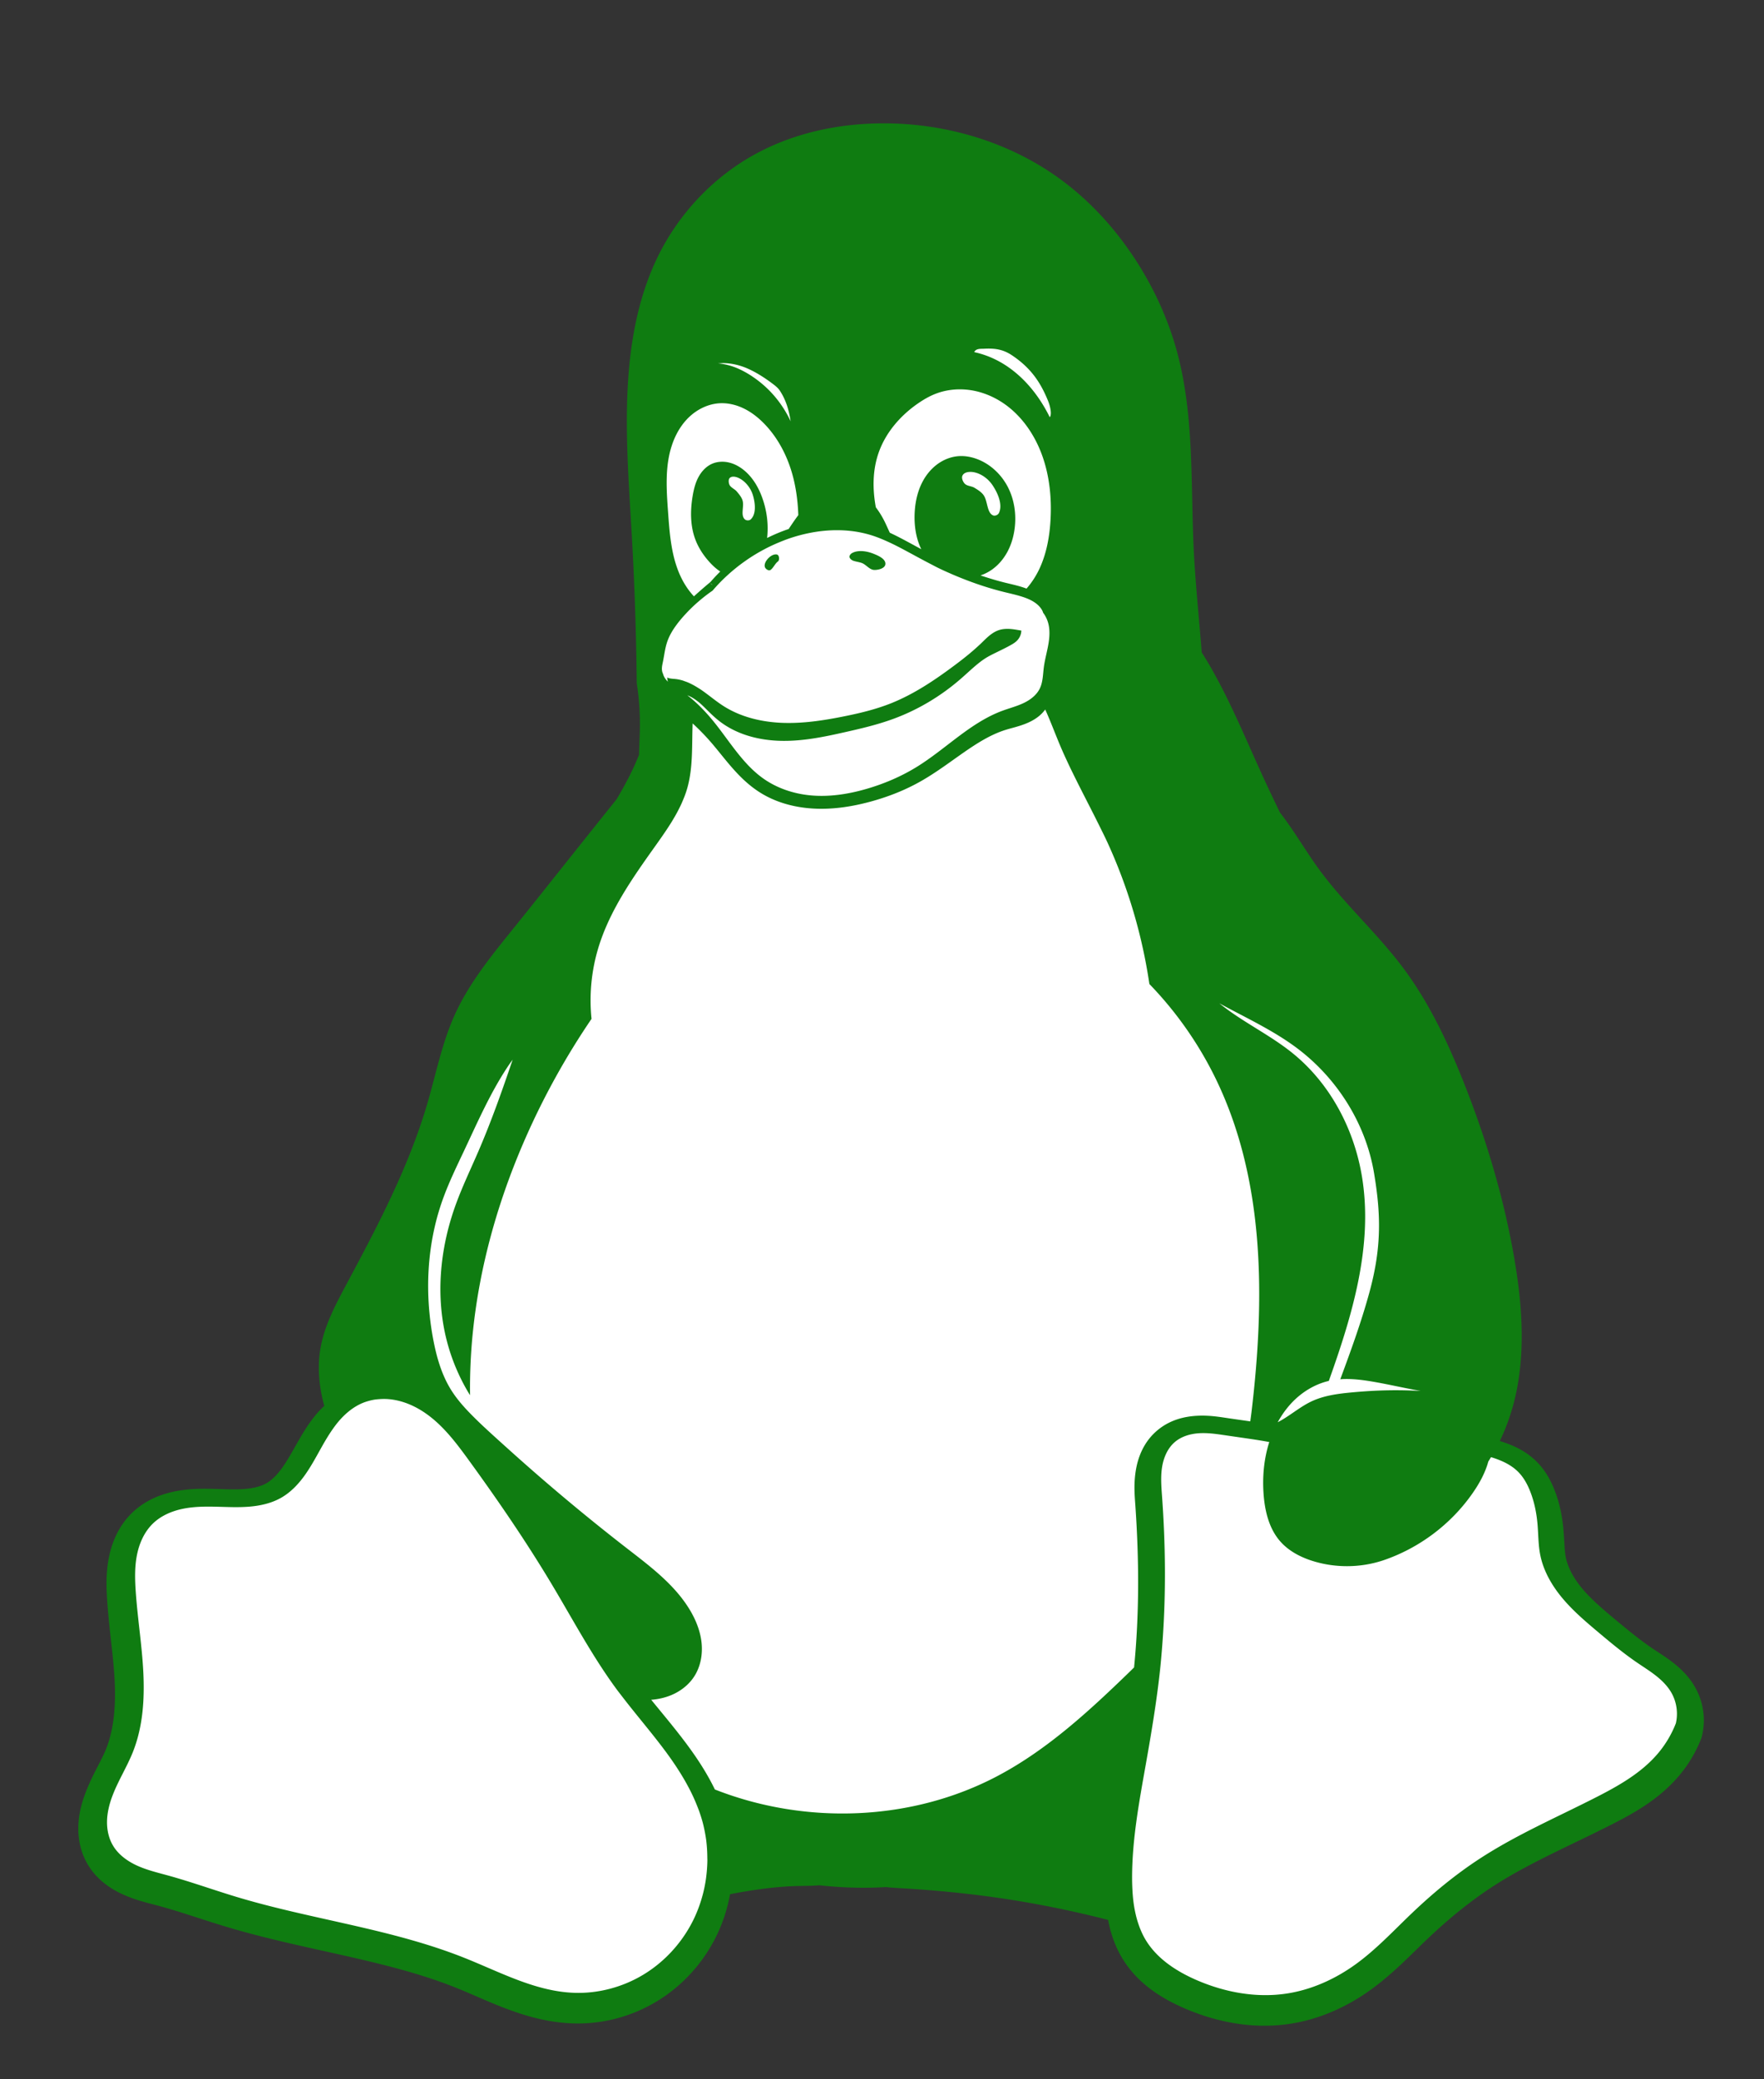
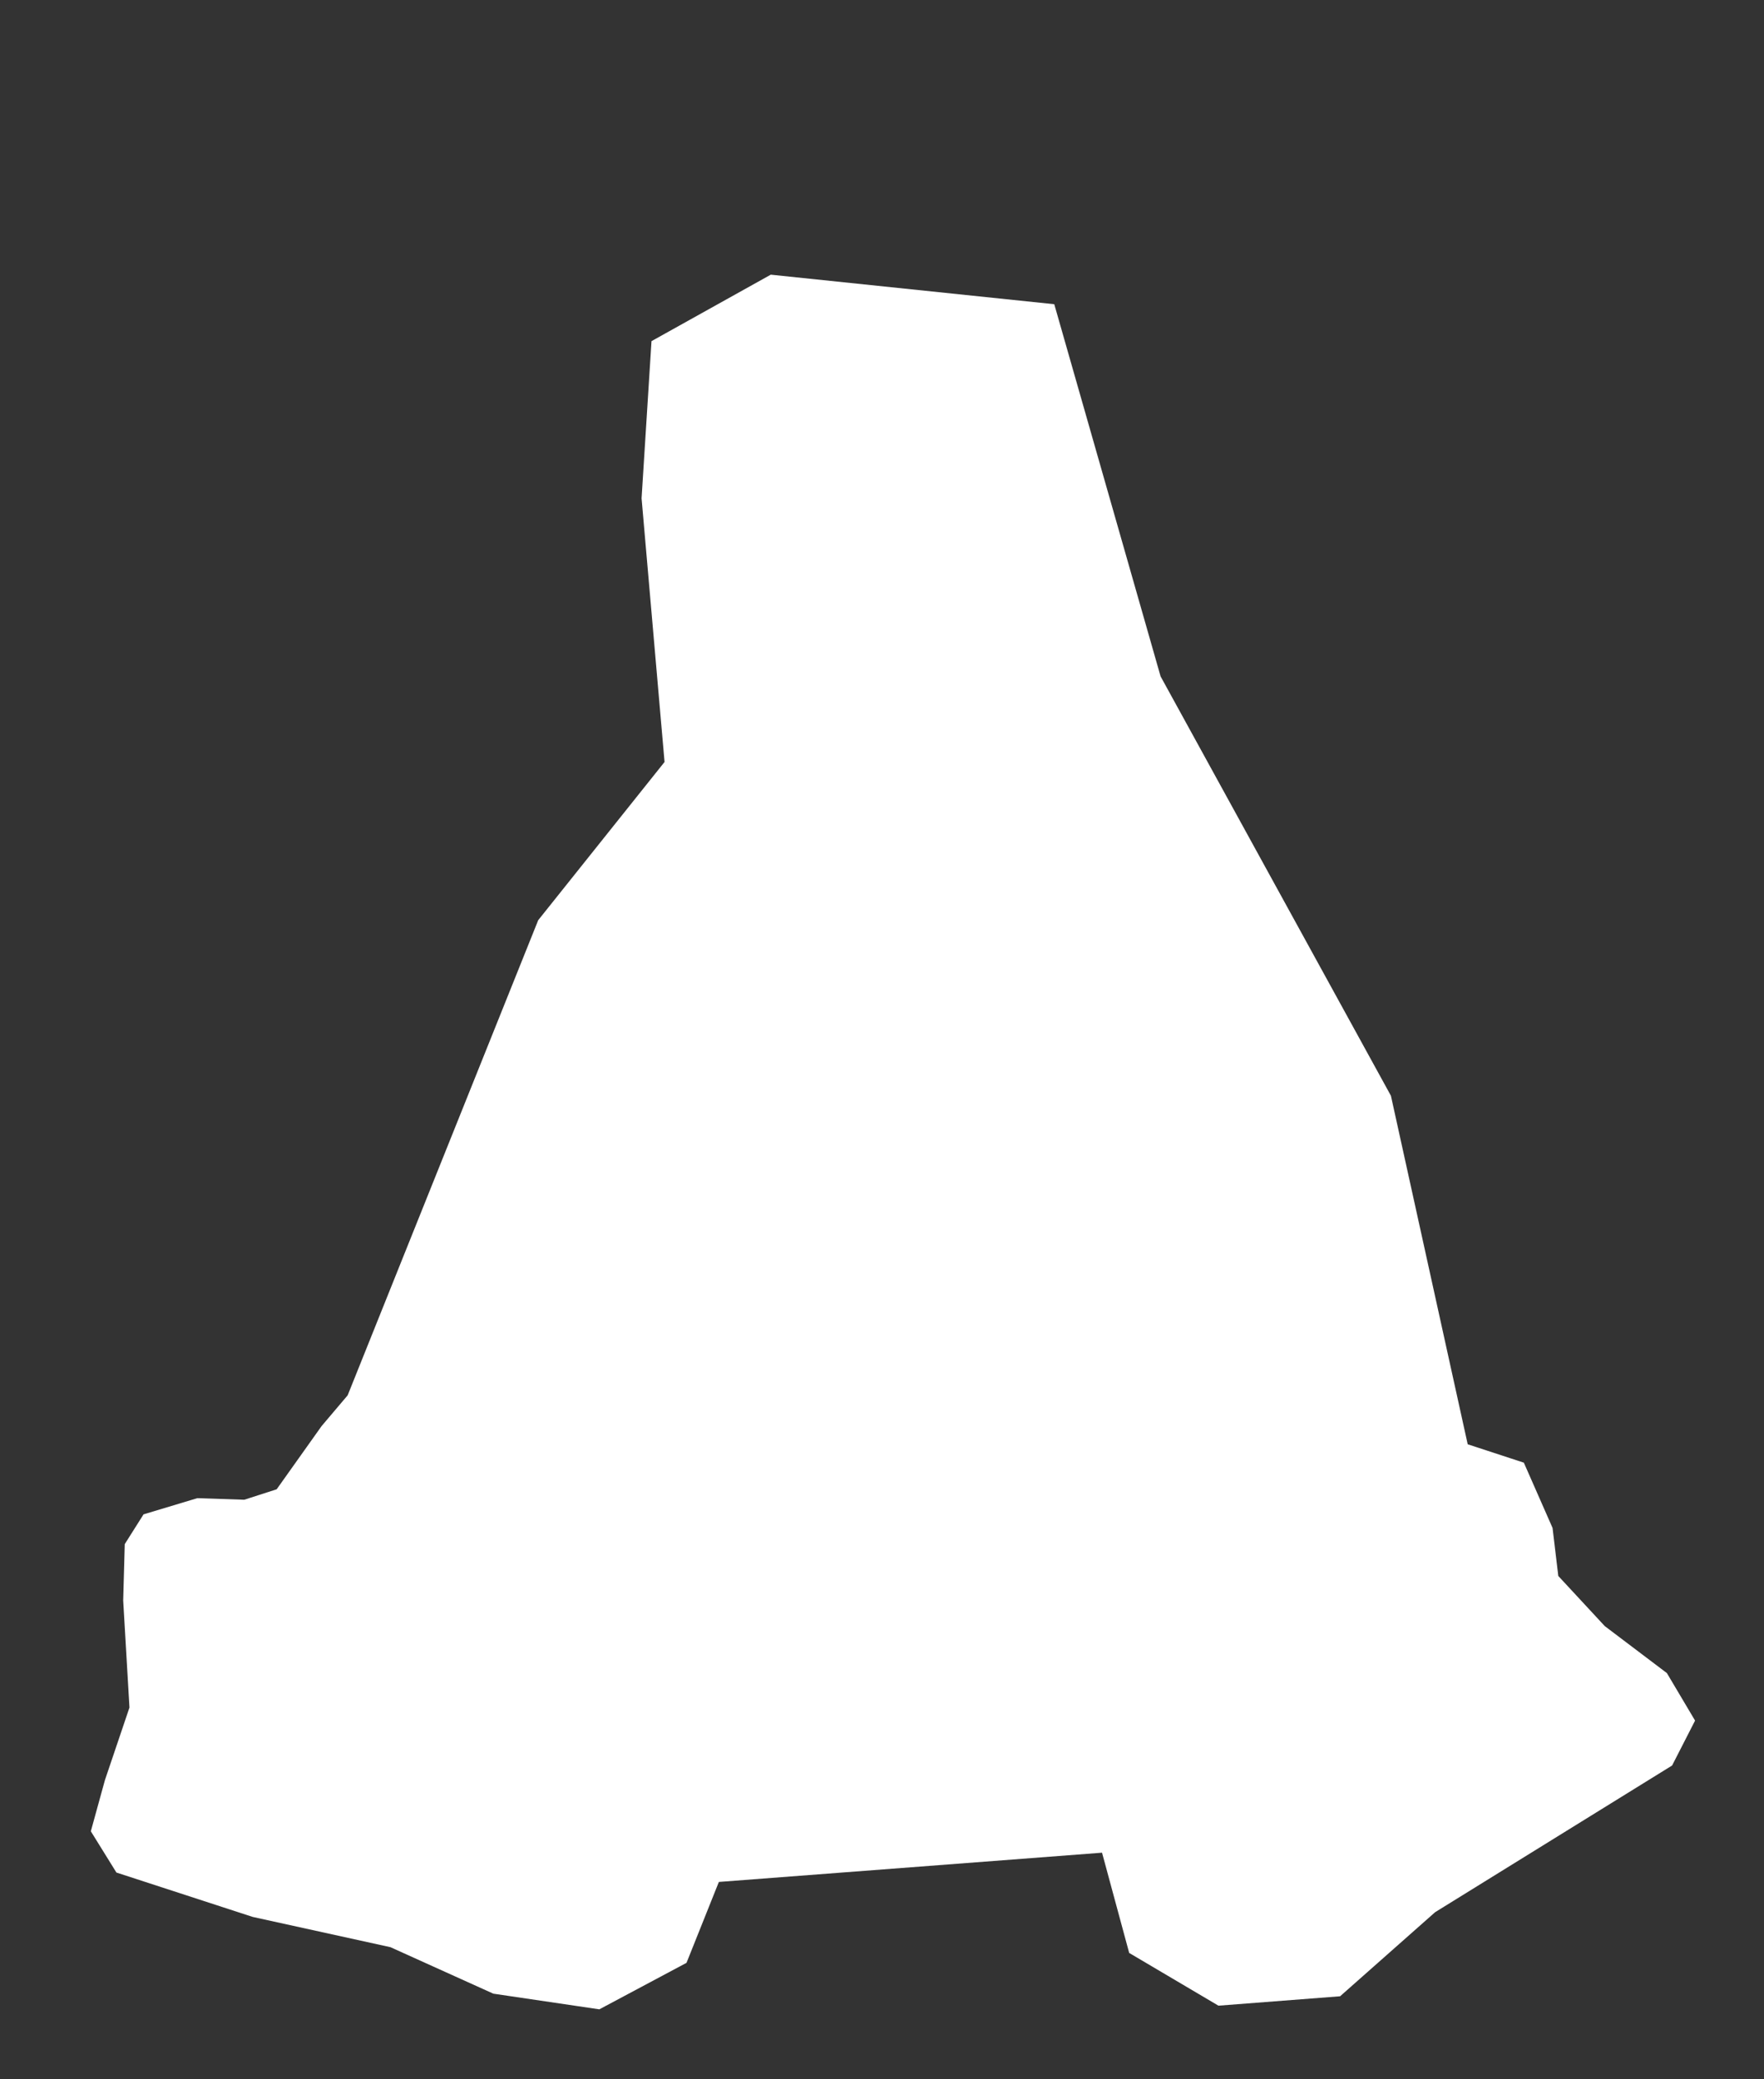
<svg xmlns="http://www.w3.org/2000/svg" xmlns:ns1="http://www.inkscape.org/namespaces/inkscape" xmlns:ns2="http://sodipodi.sourceforge.net/DTD/sodipodi-0.dtd" width="298.667" height="352" id="svg27450" version="1.1" ns1:version="0.92.0 r" ns2:docname="tux-bw.svg" ns1:export-filename="./tux-large-bw.png" ns1:export-xdpi="300" ns1:export-ydpi="300">
  <rect width="100%" height="100%" fill="#333333" stroke="none" />
  <title id="title20046">Tux</title>
  <ns2:namedview id="base" pagecolor="#ffffff" bordercolor="#666666" borderopacity="0.412" ns1:pageopacity="0.0" ns1:pageshadow="2" ns1:zoom="0.50000001" ns1:cx="-61.143235" ns1:cy="150.59664" ns1:document-units="px" ns1:current-layer="g1768" showgrid="false" ns1:window-width="1920" ns1:window-height="1163" ns1:window-x="1920" ns1:window-y="0" ns1:window-maximized="1" fit-margin-top="0" fit-margin-left="0" fit-margin-right="0" fit-margin-bottom="0" showguides="true" ns1:guide-bbox="true" ns1:showpageshadow="false" showborder="true" ns1:snap-global="false" />
  <defs id="defs27452" />
  <g ns1:label="tux" ns1:groupmode="layer" id="g1768" transform="translate(170.667,-61.186)">
    <path style="fill:#ffffff;stroke:none;stroke-width:1px;stroke-linecap:butt;stroke-linejoin:miter;stroke-opacity:1" d="m -40.167,107.686 48,5 18,63 39,71 13,59 9.506,3.113 4.861,11.049 0.972,8.132 7.867,8.485 10.518,7.955 4.773,8.043 -3.889,7.601 -40.128,24.837 -16.087,14.231 -20.594,1.591 -15.114,-8.927 -4.596,-16.971 -64.877,4.95 -5.48,13.7 -14.761,7.867 -17.943,-2.652 -17.413,-7.867 -23.335,-5.127 -23.069,-7.513 -4.331,-6.983 2.386,-8.662 4.154,-12.286 -1.061,-18.12 0.265,-9.546 3.182,-5.038 9.104,-2.74 7.955,0.265 5.48,-1.768 7.601,-10.695 4.419,-5.215 32.262,-80.433 21.39,-26.782 -3.889,-44.636 1.679,-26.605 z" id="path4529" ns1:connector-curvature="0" />
-     <path style="fill:#0f7c11;fill-opacity:1;stroke:none;stroke-width:1.067" d="M 150.199 20.883 C 142.554 20.801 134.816 22.352 128.084 25.977 C 120.928 29.829 115.06 35.993 111.459 43.279 C 107.861 50.56 106.532 58.772 106.217 66.887 C 105.907 74.858 106.532 82.832 106.98 90.797 C 107.447 99.079 107.723 107.371 107.811 115.666 C 108.221 118.31 108.397 120.991 108.334 123.666 C 108.302 125.02 108.218 126.385 108.203 127.742 C 108.175 127.814 108.152 127.887 108.123 127.959 C 107.094 130.514 105.81 132.935 104.404 135.293 C 101.656 138.724 98.912 142.159 96.174 145.598 C 93.126 149.425 90.087 153.256 87.016 157.064 C 83.247 161.737 79.389 166.445 76.936 171.924 C 74.828 176.631 73.831 181.746 72.387 186.697 C 70.746 192.32 68.519 197.758 66.018 203.055 C 63.708 207.946 61.164 212.721 58.615 217.492 C 56.761 220.963 54.877 224.512 54.234 228.395 C 53.726 231.463 54.022 234.629 54.803 237.639 C 54.834 237.761 54.879 237.879 54.912 238 C 54.436 238.44 53.985 238.893 53.588 239.367 C 52.135 241.103 51.105 242.891 50.197 244.49 C 49.291 246.088 48.497 247.509 47.66 248.645 C 46.831 249.768 45.939 250.624 45.086 251.107 C 44.183 251.619 42.902 251.952 41.408 252.07 C 39.898 252.19 38.144 252.102 36.158 252.053 C 34.169 252.004 31.924 251.994 29.516 252.494 C 27.076 253.001 24.501 254.041 22.383 256.084 C 20.106 258.279 18.952 261.054 18.43 263.697 C 17.915 266.303 18 268.738 18.143 270.898 C 18.461 275.727 19.195 280.223 19.41 284.463 C 19.625 288.686 19.305 292.733 17.945 296.121 C 17.112 298.198 15.531 300.609 14.35 303.844 C 13.757 305.468 13.292 307.304 13.26 309.33 C 13.227 311.379 13.645 313.565 14.828 315.582 C 16.366 318.204 18.703 319.762 20.912 320.75 C 23.08 321.719 25.099 322.16 26.76 322.607 C 30.499 323.614 34.333 324.991 38.42 326.213 C 51.719 330.189 65.078 331.728 76.824 336.348 C 82.597 338.618 89.022 342.233 96.881 342.533 C 101.849 342.723 106.781 341.439 111.029 338.912 C 115.275 336.387 118.725 332.692 120.994 328.336 C 122.257 325.911 123.125 323.32 123.609 320.664 C 127.42 319.94 131.26 319.367 135.133 319.277 C 136.333 319.25 137.541 319.261 138.734 319.156 C 142.053 319.52 145.396 319.655 148.742 319.523 C 149.153 319.507 149.563 319.481 149.973 319.457 C 150.835 319.554 151.705 319.604 152.57 319.654 C 158.438 319.996 164.294 320.566 170.105 321.443 C 175.217 322.215 180.292 323.226 185.316 324.443 C 186.084 324.629 186.852 324.829 187.619 325.021 C 188.043 327.287 188.802 329.581 190.164 331.754 C 192.788 335.94 196.838 338.387 200.641 340.023 C 206.052 342.352 212.167 343.533 218.301 342.623 C 223.337 341.876 227.977 339.777 231.951 336.936 C 235.864 334.138 238.917 330.853 241.883 328.049 C 245.351 324.769 249.015 321.771 252.922 319.248 C 258.765 315.475 265.493 312.583 272.297 309.156 C 276.296 307.142 280.765 304.752 284.25 300.652 C 285.827 298.797 287.091 296.694 287.988 294.43 A 4.267 4.267 0 0 0 288.176 293.832 C 288.832 291.035 288.416 288.132 287.002 285.631 C 285.97 283.806 284.592 282.5 283.293 281.482 C 282.003 280.473 280.792 279.741 279.812 279.08 C 277.725 277.671 275.672 275.987 273.533 274.209 C 271.393 272.429 269.446 270.767 267.955 269.004 C 266.48 267.259 265.441 265.361 265.094 263.568 C 264.882 262.478 264.88 260.929 264.711 258.961 C 264.52 256.734 264.07 254.427 263.17 252.17 C 262.56 250.641 261.688 248.965 260.221 247.486 C 258.283 245.533 256.002 244.593 254.035 243.98 C 254.001 243.97 253.966 243.962 253.932 243.951 C 255.307 241.106 256.291 238.05 256.873 234.951 C 258.247 227.63 257.616 220.071 256.338 212.732 C 254.596 202.726 251.663 192.945 247.932 183.498 C 245.187 176.549 241.976 169.716 237.488 163.742 C 233.097 157.897 227.56 152.978 223.258 147.066 C 220.992 143.954 219.067 140.569 216.709 137.543 C 215.753 135.569 214.808 133.591 213.893 131.598 C 211.052 125.412 208.475 119.087 205.109 113.17 C 204.586 112.25 204.034 111.343 203.467 110.445 C 203.035 104.788 202.426 99.131 202.137 93.467 C 201.557 82.108 202.264 70.527 199.285 59.551 C 197.833 54.199 195.517 49.091 192.537 44.414 C 189.046 38.934 184.617 34.023 179.355 30.211 C 170.96 24.128 160.566 20.994 150.199 20.883 z M 167.814 59.021 C 168.976 59.068 170.104 59.328 171.299 60.121 C 174.614 62.323 176.227 64.842 177.469 67.914 C 177.809 68.756 178.135 70.184 177.736 70.625 C 176.03 67.165 173.598 64.055 170.395 61.928 C 168.739 60.828 166.885 60.029 164.945 59.611 C 165.254 58.964 166.043 59.063 166.639 59.033 C 167.037 59.013 167.427 59.006 167.814 59.021 z M 122.525 61.471 C 123.899 61.494 125.271 61.826 126.506 62.359 C 127.917 62.969 129.364 63.881 130.631 64.826 C 131.145 65.21 131.682 65.605 132.023 66.115 C 133.069 67.681 133.586 69.466 133.863 71.312 C 132.74 68.916 131.08 66.657 128.848 64.826 C 127.643 63.838 126.294 62.969 124.883 62.359 C 123.847 61.912 122.707 61.616 121.561 61.516 C 121.686 61.504 121.815 61.501 121.941 61.494 C 122.138 61.485 122.329 61.466 122.525 61.473 L 122.525 61.471 z M 162.713 65.912 C 163.203 65.92 163.693 65.958 164.178 66.025 C 166.118 66.294 167.985 67.025 169.629 68.09 C 172.917 70.219 175.248 73.634 176.533 77.334 C 177.717 80.74 178.07 84.4 177.867 88 C 177.708 90.826 177.202 93.666 176.014 96.234 C 175.444 97.465 174.695 98.62 173.805 99.643 C 172.674 99.214 171.513 98.964 170.4 98.695 C 168.92 98.338 167.462 97.895 166.018 97.414 C 166.685 97.181 167.323 96.865 167.904 96.461 C 169.027 95.679 169.933 94.603 170.578 93.396 C 171.223 92.19 171.611 90.853 171.789 89.496 C 172.103 87.1 171.748 84.598 170.641 82.449 C 169.533 80.301 167.655 78.533 165.387 77.697 C 164.65 77.426 163.873 77.251 163.09 77.213 C 162.829 77.2 162.566 77.202 162.305 77.221 C 161.19 77.301 160.104 77.682 159.158 78.277 C 158.212 78.873 157.405 79.68 156.771 80.602 C 155.505 82.444 154.949 84.705 154.859 86.939 C 154.792 88.617 154.977 90.315 155.533 91.898 C 155.662 92.266 155.815 92.625 155.986 92.975 C 155.145 92.518 154.302 92.057 153.453 91.602 C 152.538 91.111 151.609 90.626 150.654 90.186 C 150.4 89.635 150.155 89.078 149.895 88.533 C 149.449 87.601 148.918 86.704 148.289 85.887 C 147.709 82.747 147.73 79.516 148.801 76.533 C 150.016 73.146 152.501 70.305 155.467 68.268 C 156.387 67.635 157.36 67.07 158.4 66.666 C 159.77 66.134 161.243 65.889 162.713 65.912 z M 121.848 68.268 C 123.274 68.19 124.705 68.544 125.986 69.176 C 127.267 69.808 128.403 70.708 129.398 71.732 C 131.454 73.847 132.927 76.49 133.85 79.291 C 134.689 81.84 135.068 84.521 135.164 87.205 C 134.589 87.967 134.057 88.763 133.527 89.561 C 133.456 89.585 133.383 89.602 133.312 89.627 C 132.138 90.035 130.994 90.523 129.881 91.074 C 130.121 89.021 129.891 86.909 129.279 84.928 C 128.664 82.936 127.645 81.017 126.051 79.674 C 125.29 79.033 124.399 78.531 123.432 78.301 C 122.948 78.186 122.445 78.142 121.949 78.178 C 121.453 78.214 120.964 78.329 120.512 78.535 C 119.507 78.992 118.728 79.862 118.219 80.842 C 117.709 81.821 117.448 82.911 117.268 84 C 116.871 86.395 116.856 88.907 117.68 91.191 C 118.223 92.7 119.121 94.068 120.211 95.244 C 120.733 95.808 121.308 96.332 121.949 96.752 C 121.38 97.317 120.827 97.898 120.305 98.508 C 120.3 98.514 120.294 98.518 120.289 98.523 C 119.337 99.311 118.406 100.123 117.492 100.955 C 116.37 99.758 115.51 98.324 114.896 96.801 C 113.61 93.605 113.357 90.102 113.109 86.666 C 112.835 82.871 112.565 78.959 113.77 75.35 C 114.372 73.545 115.35 71.844 116.74 70.545 C 118.13 69.246 119.948 68.371 121.848 68.268 z M 164.191 79.889 C 164.357 79.882 164.52 79.889 164.668 79.908 C 165.951 80.071 167.237 80.944 168.027 82.109 C 168.897 83.393 169.798 85.36 169.152 86.807 C 168.987 87.176 168.473 87.391 168.133 87.246 C 167.048 86.783 167.257 84.739 166.484 83.754 C 166.081 83.239 165.524 82.904 164.99 82.578 C 164.441 82.242 163.669 82.317 163.256 81.785 C 163 81.457 162.771 80.898 162.957 80.514 C 163.173 80.066 163.694 79.908 164.191 79.889 z M 124.375 80.707 C 124.672 80.747 124.978 80.866 125.223 80.996 C 126.28 81.557 127.137 82.677 127.484 83.857 C 127.867 85.158 128.082 87.004 127.115 87.92 C 126.868 88.154 126.365 88.149 126.113 87.92 C 125.312 87.19 126.075 85.658 125.691 84.625 C 125.491 84.085 125.106 83.633 124.74 83.197 C 124.364 82.748 123.679 82.547 123.475 81.99 C 123.349 81.646 123.311 81.129 123.58 80.891 C 123.789 80.706 124.078 80.667 124.375 80.707 z M 142.199 89.762 C 143.966 89.802 145.72 90.06 147.416 90.574 C 147.873 90.713 148.322 90.872 148.768 91.043 C 148.771 91.044 148.774 91.046 148.777 91.047 C 148.926 91.104 149.073 91.164 149.221 91.225 C 149.236 91.231 149.252 91.238 149.268 91.244 C 149.499 91.339 149.728 91.438 149.957 91.539 C 149.958 91.539 149.958 91.541 149.959 91.541 C 150.637 91.841 151.306 92.159 151.967 92.498 C 151.969 92.499 151.972 92.501 151.975 92.502 C 151.98 92.505 151.985 92.507 151.99 92.51 C 152.396 92.718 152.8 92.93 153.201 93.145 C 154.796 93.999 156.379 94.877 157.99 95.701 C 157.991 95.702 157.992 95.702 157.992 95.703 C 158.211 95.815 158.425 95.934 158.645 96.043 C 159.356 96.396 160.079 96.725 160.807 97.043 C 161.417 97.314 162.033 97.571 162.652 97.82 C 162.653 97.821 162.654 97.82 162.654 97.82 C 165.134 98.819 167.677 99.66 170.275 100.287 C 171.051 100.474 171.832 100.653 172.598 100.875 C 172.843 100.946 173.087 101.02 173.328 101.104 C 173.329 101.104 173.331 101.105 173.332 101.105 C 173.607 101.199 173.878 101.302 174.145 101.42 C 175.043 101.819 175.906 102.393 176.404 103.24 C 176.503 103.408 176.572 103.591 176.637 103.775 C 176.651 103.793 176.668 103.807 176.682 103.824 C 176.781 103.954 176.868 104.092 176.951 104.232 C 177.012 104.339 177.069 104.448 177.123 104.559 C 177.127 104.566 177.131 104.573 177.135 104.58 C 177.343 105.012 177.493 105.473 177.578 105.945 C 177.58 105.958 177.584 105.971 177.586 105.984 C 177.72 106.761 177.703 107.558 177.609 108.34 C 177.422 109.904 176.931 111.419 176.73 112.982 C 176.575 114.19 176.584 115.456 176.053 116.551 C 175.985 116.691 175.908 116.827 175.824 116.957 C 175.741 117.087 175.651 117.212 175.555 117.332 C 174.965 118.069 174.142 118.627 173.279 119.033 C 172.135 119.573 170.9 119.887 169.713 120.326 C 164.274 122.336 160.147 126.79 155.211 129.832 C 152.614 131.432 149.786 132.644 146.859 133.506 C 143.702 134.436 140.386 134.964 137.111 134.635 C 134.322 134.355 131.578 133.436 129.283 131.826 C 126.034 129.547 123.88 126.066 121.447 122.93 C 120.292 121.44 119.037 120.01 117.635 118.756 C 117.229 118.393 116.814 118.04 116.381 117.711 C 116.596 117.786 116.814 117.889 117.031 118.004 C 117.032 118.004 117.033 118.004 117.033 118.004 C 117.034 118.005 117.036 118.005 117.037 118.006 C 117.039 118.007 117.041 118.009 117.043 118.01 C 117.045 118.011 117.047 118.013 117.049 118.014 C 117.265 118.129 117.481 118.264 117.697 118.414 C 118.014 118.633 118.33 118.877 118.643 119.158 C 119.516 119.944 120.396 120.942 121.535 121.869 C 124.626 124.384 128.579 125.356 132.35 125.418 C 136.101 125.48 139.696 124.704 143.135 123.93 C 145.835 123.322 148.597 122.677 151.307 121.678 C 155.471 120.142 159.326 117.824 162.664 114.92 C 164.176 113.604 165.483 112.291 166.898 111.402 C 167.396 111.09 167.958 110.806 168.545 110.52 C 168.546 110.519 168.548 110.518 168.549 110.518 C 168.557 110.513 168.566 110.51 168.574 110.506 C 168.71 110.439 168.857 110.365 168.996 110.297 C 169.13 110.232 169.273 110.16 169.41 110.094 C 169.616 109.992 169.813 109.896 170.025 109.789 C 170.47 109.565 170.921 109.33 171.377 109.061 C 171.523 108.974 171.728 108.855 171.963 108.66 C 172.201 108.463 172.465 108.19 172.662 107.795 L 172.662 107.793 C 172.839 107.438 172.913 107.085 172.924 106.748 C 172.65 106.703 172.376 106.655 172.104 106.609 C 171.614 106.527 171.112 106.465 170.615 106.461 C 170.119 106.457 169.627 106.51 169.154 106.662 C 168.534 106.862 167.975 107.222 167.473 107.637 C 166.97 108.051 166.518 108.52 166.049 108.973 C 165.913 109.104 165.771 109.227 165.633 109.355 C 164.365 110.532 163 111.603 161.613 112.639 C 158.227 115.166 154.685 117.552 150.754 119.102 C 148.187 120.114 145.489 120.755 142.783 121.295 C 139.378 121.975 135.917 122.503 132.447 122.369 C 128.978 122.235 125.479 121.41 122.545 119.555 C 121.217 118.715 120.023 117.678 118.729 116.787 C 118.554 116.667 118.371 116.557 118.191 116.443 C 118.184 116.438 118.177 116.434 118.17 116.43 C 118.163 116.425 118.155 116.422 118.148 116.418 C 117.912 116.268 117.671 116.127 117.426 115.992 C 117.422 115.99 117.419 115.988 117.416 115.986 C 117.323 115.935 117.227 115.888 117.133 115.84 C 116.923 115.733 116.714 115.629 116.498 115.537 C 116.332 115.466 116.162 115.408 115.992 115.348 C 115.816 115.285 115.643 115.214 115.463 115.164 C 115.449 115.16 115.435 115.158 115.422 115.154 C 115.405 115.15 115.388 115.145 115.371 115.141 C 115.369 115.14 115.367 115.139 115.365 115.139 C 115.06 115.059 114.751 114.995 114.436 114.959 C 114.09 114.92 113.739 114.91 113.398 114.84 C 113.249 114.809 113.102 114.76 112.961 114.699 C 112.976 114.9 113.006 115.11 113.066 115.332 C 113.073 115.359 113.091 115.387 113.1 115.414 C 112.882 115.203 112.684 114.975 112.529 114.715 C 112.398 114.495 112.306 114.256 112.236 114.01 C 112.211 113.954 112.181 113.9 112.162 113.842 C 112.097 113.642 112.069 113.431 112.068 113.221 C 112.066 112.8 112.168 112.387 112.252 111.975 C 112.477 110.874 112.598 109.748 112.955 108.684 C 113.296 107.668 113.842 106.738 114.475 105.869 C 114.685 105.58 114.905 105.298 115.131 105.021 C 115.451 104.629 115.788 104.253 116.133 103.883 C 116.288 103.714 116.446 103.547 116.605 103.383 C 116.609 103.379 116.612 103.375 116.615 103.371 C 116.634 103.352 116.654 103.333 116.674 103.314 C 116.693 103.294 116.715 103.276 116.734 103.256 C 117.249 102.734 117.786 102.237 118.344 101.762 C 119.08 101.133 119.841 100.533 120.645 99.992 C 121.435 99.063 122.288 98.19 123.188 97.367 C 123.639 96.954 124.106 96.556 124.582 96.172 C 124.614 96.146 124.645 96.118 124.678 96.092 C 125.155 95.709 125.646 95.344 126.146 94.992 C 126.174 94.973 126.201 94.951 126.229 94.932 C 126.755 94.564 127.291 94.212 127.84 93.879 C 128.393 93.543 128.957 93.225 129.531 92.926 C 129.531 92.925 129.531 92.924 129.531 92.924 C 130.341 92.501 131.17 92.117 132.016 91.771 C 132.016 91.771 132.017 91.77 132.018 91.77 C 132.504 91.571 132.992 91.376 133.488 91.203 C 135.581 90.476 137.778 89.991 139.988 89.822 C 140.725 89.766 141.463 89.745 142.199 89.762 z M 145.541 93.297 C 145.081 93.32 144.651 93.414 144.262 93.631 C 144.024 93.763 143.761 94.084 143.842 94.344 C 143.87 94.435 143.916 94.511 143.969 94.58 C 143.984 94.6 144.002 94.618 144.02 94.637 C 144.051 94.67 144.086 94.7 144.123 94.729 C 144.224 94.807 144.338 94.875 144.471 94.926 C 144.471 94.926 144.472 94.926 144.473 94.926 C 144.608 94.977 144.759 95.015 144.912 95.051 C 145.072 95.089 145.236 95.125 145.398 95.162 C 145.423 95.168 145.448 95.174 145.473 95.18 C 145.473 95.18 145.474 95.18 145.475 95.18 C 145.702 95.234 145.92 95.297 146.105 95.393 C 146.757 95.728 147.282 96.461 148.014 96.482 C 148.712 96.503 149.81 96.232 149.9 95.539 C 150.02 94.624 148.687 94.05 147.826 93.715 C 147.134 93.445 146.307 93.258 145.541 93.297 z M 131.201 93.863 C 130.734 93.926 130.214 94.304 129.865 94.76 C 129.691 94.988 129.559 95.235 129.5 95.473 C 129.441 95.71 129.454 95.939 129.566 96.127 C 129.708 96.363 130.134 96.664 130.426 96.504 C 130.865 96.262 131.229 95.395 131.705 95.057 C 132.023 94.831 131.949 94.003 131.578 93.883 C 131.459 93.844 131.335 93.845 131.201 93.863 z M 120.172 98.67 L 120.598 98.959 C 120.586 98.968 120.576 98.979 120.564 98.988 L 120.172 98.67 z M 176.969 120.111 C 177.877 122.122 178.643 124.195 179.5 126.229 C 179.928 127.245 180.386 128.247 180.855 129.244 C 180.997 129.545 181.137 129.847 181.281 130.146 C 181.386 130.363 181.494 130.577 181.6 130.793 C 183.086 133.842 184.679 136.841 186.18 139.885 C 186.615 140.767 187.058 141.646 187.469 142.539 C 190.974 150.161 193.384 158.284 194.605 166.584 C 199.194 171.322 203.021 176.795 205.893 182.732 C 214.234 199.978 214.16 220.072 211.889 239.094 C 211.828 239.602 211.753 240.112 211.688 240.621 C 210.46 240.446 209.219 240.271 208.051 240.1 C 206.949 239.938 205.661 239.715 204.188 239.662 C 203.696 239.645 203.185 239.647 202.652 239.676 C 200.471 239.792 197.985 240.393 195.867 242.217 C 193.596 244.173 192.639 246.762 192.281 249.092 C 191.933 251.357 192.124 253.322 192.234 254.924 C 192.866 264.091 192.907 273.254 192.012 282.277 C 191.748 282.534 191.488 282.795 191.225 283.051 C 184.437 289.626 177.398 296.125 169.059 300.568 C 154.457 308.349 136.426 308.993 121.035 302.936 C 119.642 300.056 117.903 297.444 116.104 295.043 C 114.158 292.447 112.146 290.075 110.258 287.752 C 111.484 287.659 112.696 287.385 113.82 286.891 C 115.314 286.235 116.648 285.179 117.535 283.811 C 118.626 282.127 118.996 280.037 118.777 278.043 C 118.558 276.049 117.78 274.146 116.736 272.434 C 114.187 268.25 110.16 265.223 106.287 262.223 C 99.329 256.833 92.575 251.181 86.039 245.287 C 84.719 244.097 83.395 242.911 82.094 241.699 C 81.287 240.948 80.491 240.178 79.717 239.389 C 79.705 239.376 79.692 239.364 79.68 239.352 L 79.68 239.35 C 78.371 238.012 77.148 236.6 76.193 234.996 C 74.706 232.496 73.904 229.648 73.359 226.791 C 71.866 218.952 72.249 210.702 74.916 203.182 C 75.959 200.239 77.338 197.432 78.668 194.607 C 80.973 189.712 83.156 184.724 86.188 180.242 C 86.384 179.952 86.596 179.673 86.799 179.387 C 85.024 184.625 83.184 189.844 80.99 194.92 C 79.651 198.02 78.18 201.068 77.049 204.25 C 74.454 211.549 73.717 219.61 75.682 227.104 C 76.471 230.113 77.684 233.009 79.27 235.686 C 79.37 235.855 79.483 236.018 79.586 236.186 C 79.541 232.766 79.685 229.344 80.018 225.945 C 81.147 214.41 84.358 203.118 89.037 192.514 C 92.124 185.517 95.85 178.802 100.154 172.48 C 99.741 168.489 100.123 164.417 101.271 160.572 C 103.169 154.223 107.055 148.685 110.9 143.289 C 111.795 142.034 112.693 140.763 113.518 139.455 C 113.811 138.99 114.092 138.519 114.361 138.043 C 114.388 137.997 114.414 137.951 114.439 137.904 C 114.664 137.504 114.876 137.098 115.078 136.688 C 115.139 136.565 115.199 136.442 115.258 136.318 C 115.425 135.963 115.58 135.602 115.727 135.238 C 115.785 135.093 115.849 134.95 115.904 134.803 C 116.091 134.306 116.261 133.802 116.402 133.287 C 117.349 129.835 117.131 126.19 117.268 122.613 C 117.269 122.565 117.275 122.517 117.277 122.469 C 118.319 123.428 119.311 124.441 120.244 125.506 C 122.649 128.251 124.878 131.659 128.402 133.982 C 130.988 135.687 133.988 136.561 136.971 136.826 C 140.491 137.139 143.979 136.623 147.275 135.736 C 150.297 134.923 153.256 133.774 156.008 132.197 C 161.183 129.232 165.291 125.14 170.197 123.578 C 171.272 123.236 172.553 122.983 173.895 122.414 C 174.567 122.129 175.251 121.76 175.883 121.25 C 176.281 120.929 176.647 120.545 176.969 120.111 z M 206.451 169.852 C 210.837 172.244 215.417 174.342 219.416 177.301 C 226.356 182.435 231.255 190.21 232.65 198.633 C 233.76 205.331 233.997 210.938 231.871 218.732 C 230.502 223.752 228.73 228.625 226.928 233.488 C 226.832 233.495 226.736 233.509 226.641 233.518 C 227.022 233.483 227.403 233.456 227.787 233.451 C 229.319 233.432 230.865 233.632 232.379 233.889 C 234.711 234.284 237.017 234.815 239.342 235.252 C 239.742 235.327 240.143 235.4 240.545 235.473 C 238.237 235.342 235.923 235.317 233.613 235.402 C 231.999 235.462 230.386 235.575 228.777 235.727 C 226.471 235.944 224.129 236.255 222.035 237.246 C 220.37 238.035 218.931 239.222 217.359 240.186 C 217.023 240.392 216.68 240.586 216.332 240.771 C 217.152 239.283 218.179 237.907 219.432 236.762 C 221.001 235.327 222.916 234.254 224.986 233.773 C 228.948 222.668 232.442 211.112 230.658 199.562 C 229.392 191.364 225.309 183.478 218.775 178.227 C 214.907 175.117 210.304 172.975 206.451 169.852 z M 226.246 233.559 C 225.847 233.606 225.449 233.667 225.055 233.756 C 225.449 233.667 225.847 233.607 226.246 233.559 z M 65.479 236.838 L 65.48 236.838 C 65.942 236.862 66.401 236.916 66.855 237 C 68.672 237.335 70.389 238.118 71.916 239.156 C 74.971 241.232 77.236 244.254 79.406 247.242 C 84.39 254.105 89.187 261.11 93.535 268.393 C 97.062 274.299 100.302 280.401 104.377 285.943 C 104.71 286.396 105.06 286.835 105.402 287.281 C 107.795 290.396 110.372 293.371 112.711 296.527 C 113.612 297.743 114.472 298.997 115.27 300.287 C 116.023 301.505 116.713 302.759 117.318 304.049 C 117.384 304.189 117.445 304.33 117.508 304.471 C 117.723 304.948 117.924 305.432 118.113 305.92 C 118.2 306.144 118.29 306.367 118.371 306.594 C 118.415 306.716 118.456 306.838 118.498 306.961 C 118.657 307.431 118.808 307.905 118.939 308.385 C 119.071 308.865 119.181 309.35 119.281 309.838 C 119.306 309.958 119.329 310.077 119.352 310.197 C 119.444 310.686 119.526 311.176 119.588 311.67 C 119.589 311.675 119.589 311.68 119.59 311.686 C 119.592 311.702 119.592 311.719 119.594 311.736 C 119.645 312.157 119.678 312.579 119.707 313.002 C 119.74 313.489 119.754 313.977 119.758 314.465 C 119.759 314.633 119.77 314.802 119.768 314.971 C 119.76 315.602 119.722 316.233 119.664 316.861 C 119.616 317.375 119.557 317.887 119.477 318.396 C 119.389 318.95 119.282 319.501 119.156 320.047 L 119.156 320.049 C 119.033 320.582 118.889 321.11 118.729 321.633 C 118.331 322.93 117.827 324.194 117.203 325.4 C 115.319 329.047 112.428 332.176 108.912 334.295 C 105.396 336.414 101.264 337.511 97.162 337.357 C 90.64 337.113 84.682 333.852 78.619 331.438 C 66.266 326.517 52.85 324.974 40.117 321.143 C 36.204 319.965 32.356 318.572 28.416 317.488 C 26.665 317.007 24.886 316.584 23.232 315.834 C 21.579 315.084 20.033 313.968 19.113 312.402 C 18.402 311.192 18.102 309.768 18.121 308.365 C 18.14 306.962 18.469 305.575 18.947 304.256 C 19.903 301.617 21.446 299.229 22.488 296.623 C 24.19 292.368 24.495 287.675 24.266 283.098 C 24.036 278.521 23.294 273.982 22.98 269.41 C 22.841 267.368 22.788 265.302 23.178 263.293 C 23.568 261.284 24.432 259.32 25.906 257.9 C 27.265 256.592 29.069 255.815 30.916 255.43 C 32.763 255.044 34.667 255.026 36.553 255.068 C 38.439 255.111 40.329 255.213 42.209 255.059 C 44.089 254.904 45.977 254.481 47.615 253.545 C 49.173 252.655 50.447 251.331 51.502 249.881 C 52.557 248.43 53.411 246.845 54.285 245.279 C 54.907 244.166 55.549 243.057 56.277 242.012 C 56.573 241.588 56.879 241.17 57.209 240.771 C 58.354 239.391 59.759 238.187 61.416 237.5 C 61.701 237.382 61.994 237.285 62.289 237.199 C 62.362 237.178 62.436 237.156 62.51 237.137 C 62.806 237.058 63.105 236.991 63.408 236.943 C 63.683 236.9 63.961 236.877 64.238 236.857 C 64.651 236.828 65.065 236.816 65.479 236.838 z M 204.234 242.617 C 205.368 242.66 206.498 242.836 207.623 243 C 208.849 243.179 210.076 243.355 211.303 243.533 C 211.315 243.535 211.326 243.537 211.338 243.539 C 212.468 243.704 213.595 243.88 214.717 244.084 C 214.779 244.095 214.842 244.106 214.904 244.117 C 213.989 246.989 213.712 250.062 213.951 253.074 C 214.174 255.883 214.883 258.778 216.732 260.904 C 218.226 262.622 220.346 263.694 222.529 264.34 C 226.289 265.453 230.387 265.394 234.113 264.174 C 240.265 262.114 245.715 258.015 249.4 252.676 C 250.514 251.062 251.473 249.312 251.988 247.424 C 252.146 247.181 252.291 246.931 252.441 246.684 C 252.52 246.707 252.6 246.725 252.678 246.75 C 254.294 247.26 255.886 247.988 257.074 249.197 C 257.977 250.116 258.606 251.272 259.078 252.471 C 259.782 254.256 260.162 256.158 260.324 258.07 C 260.468 259.764 260.445 261.477 260.766 263.146 C 261.294 265.893 262.736 268.397 264.529 270.543 C 266.322 272.689 268.465 274.513 270.605 276.312 C 272.738 278.106 274.883 279.891 277.184 281.463 C 278.263 282.201 279.377 282.891 280.402 283.703 C 281.427 284.515 282.371 285.46 283.012 286.6 C 283.881 288.146 284.146 290.021 283.74 291.748 L 283.738 291.748 C 283.022 293.582 282.005 295.297 280.736 296.803 C 277.938 300.125 274.05 302.316 270.18 304.289 C 263.579 307.654 256.737 310.607 250.531 314.654 C 246.373 317.366 242.536 320.548 238.947 323.979 C 235.878 326.912 232.967 330.046 229.525 332.531 C 226.053 335.039 222.039 336.857 217.803 337.492 C 212.65 338.265 207.327 337.265 202.551 335.184 C 199.204 333.725 195.984 331.639 194.057 328.539 C 193.627 327.849 193.282 327.121 192.988 326.371 C 192.988 326.369 192.987 326.367 192.986 326.365 C 192.874 326.077 192.773 325.785 192.678 325.49 C 192.654 325.417 192.63 325.343 192.607 325.27 C 192.518 324.98 192.437 324.689 192.363 324.395 C 192.347 324.329 192.332 324.263 192.316 324.197 C 192.163 323.556 192.039 322.905 191.947 322.246 C 191.853 321.572 191.791 320.89 191.748 320.209 C 191.742 320.12 191.739 320.031 191.734 319.941 C 191.698 319.277 191.677 318.613 191.676 317.953 C 191.667 311.471 192.869 305.058 194 298.676 C 194.94 293.373 195.833 288.056 196.41 282.701 C 196.515 281.732 196.603 280.762 196.684 279.791 C 196.754 278.976 196.813 278.16 196.869 277.344 C 197.42 269.362 197.324 261.336 196.752 253.354 C 196.635 251.717 196.498 250.066 196.742 248.443 C 196.987 246.821 197.655 245.203 198.898 244.133 C 200.047 243.144 201.587 242.709 203.1 242.625 C 203.478 242.604 203.857 242.603 204.234 242.617 z " transform="translate(-170.667,61.186)" id="path1726" />
  </g>
</svg>